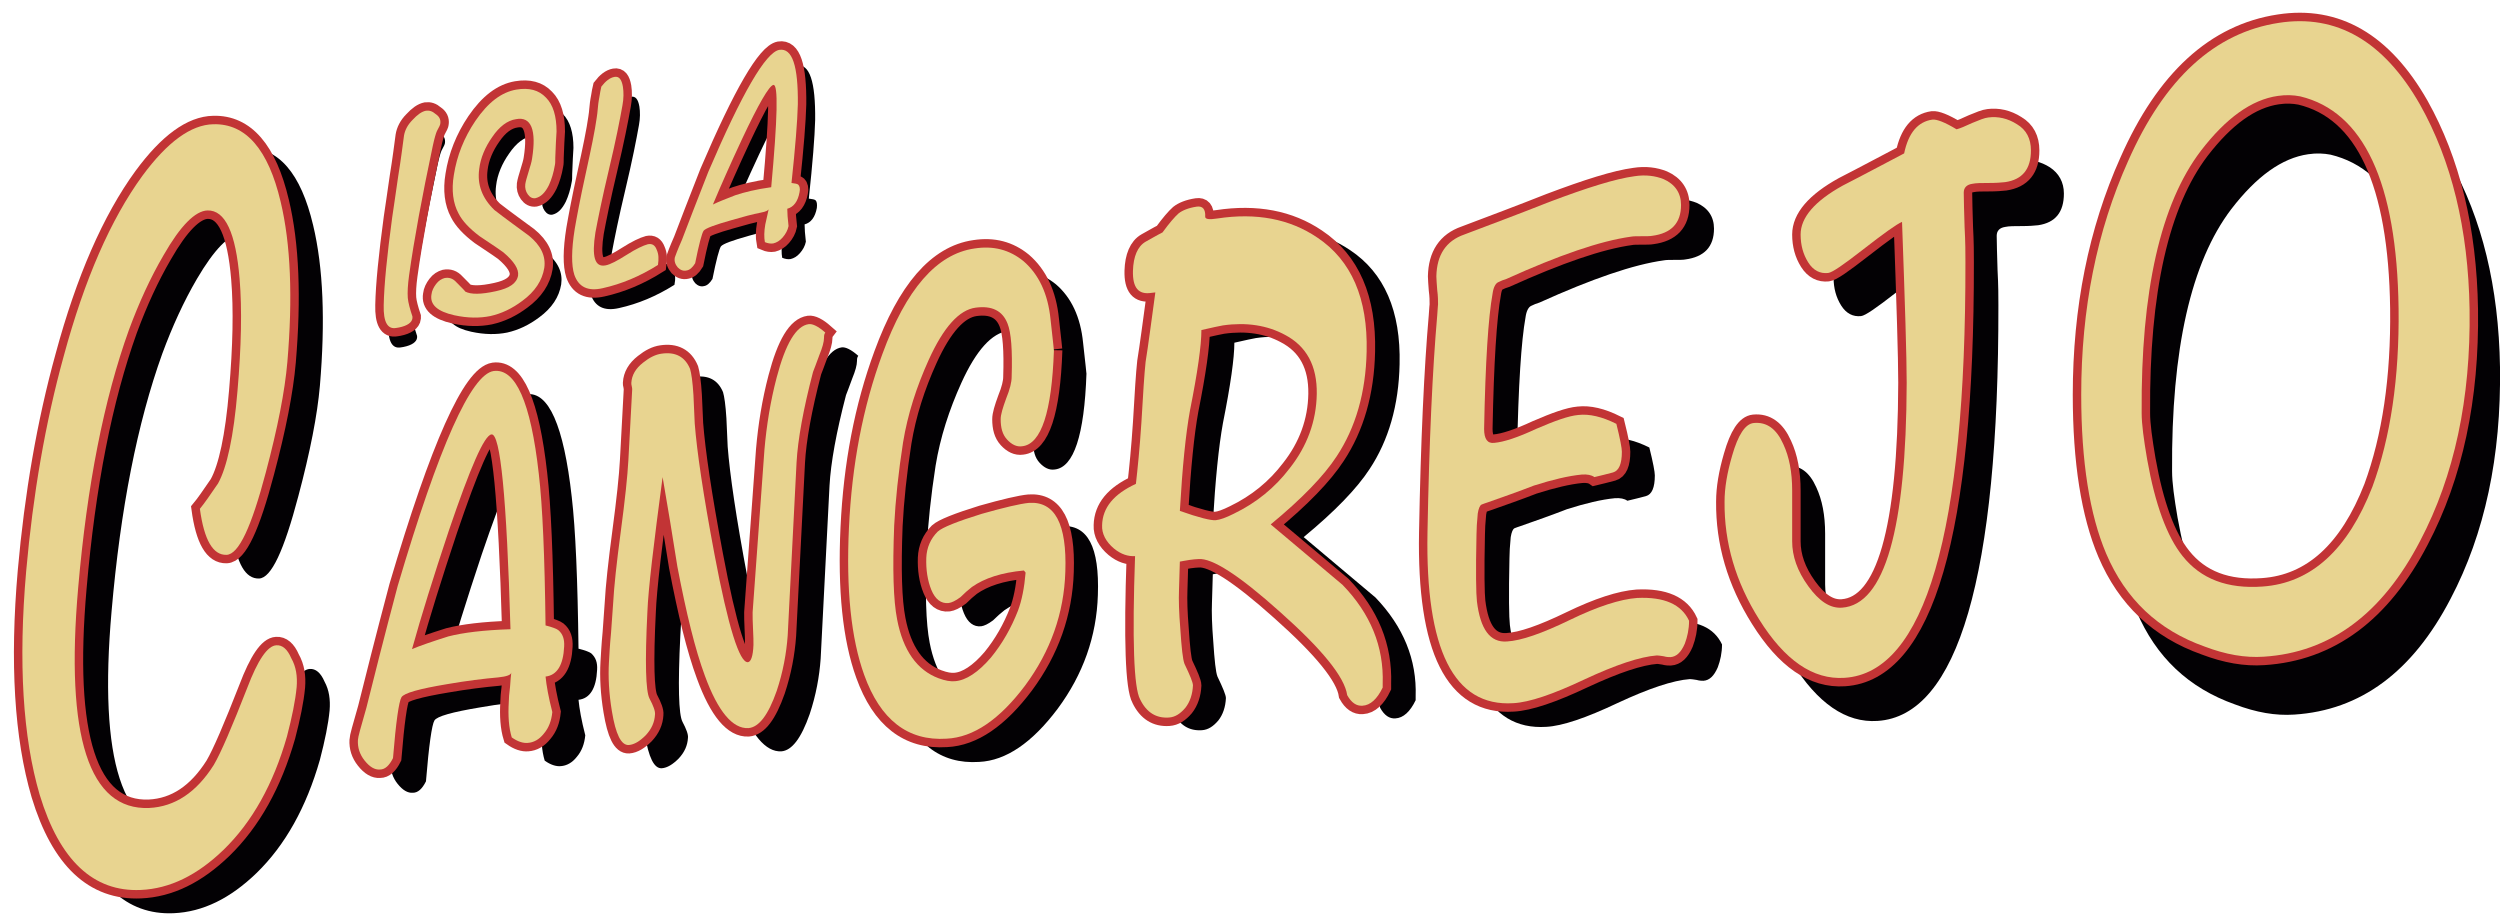
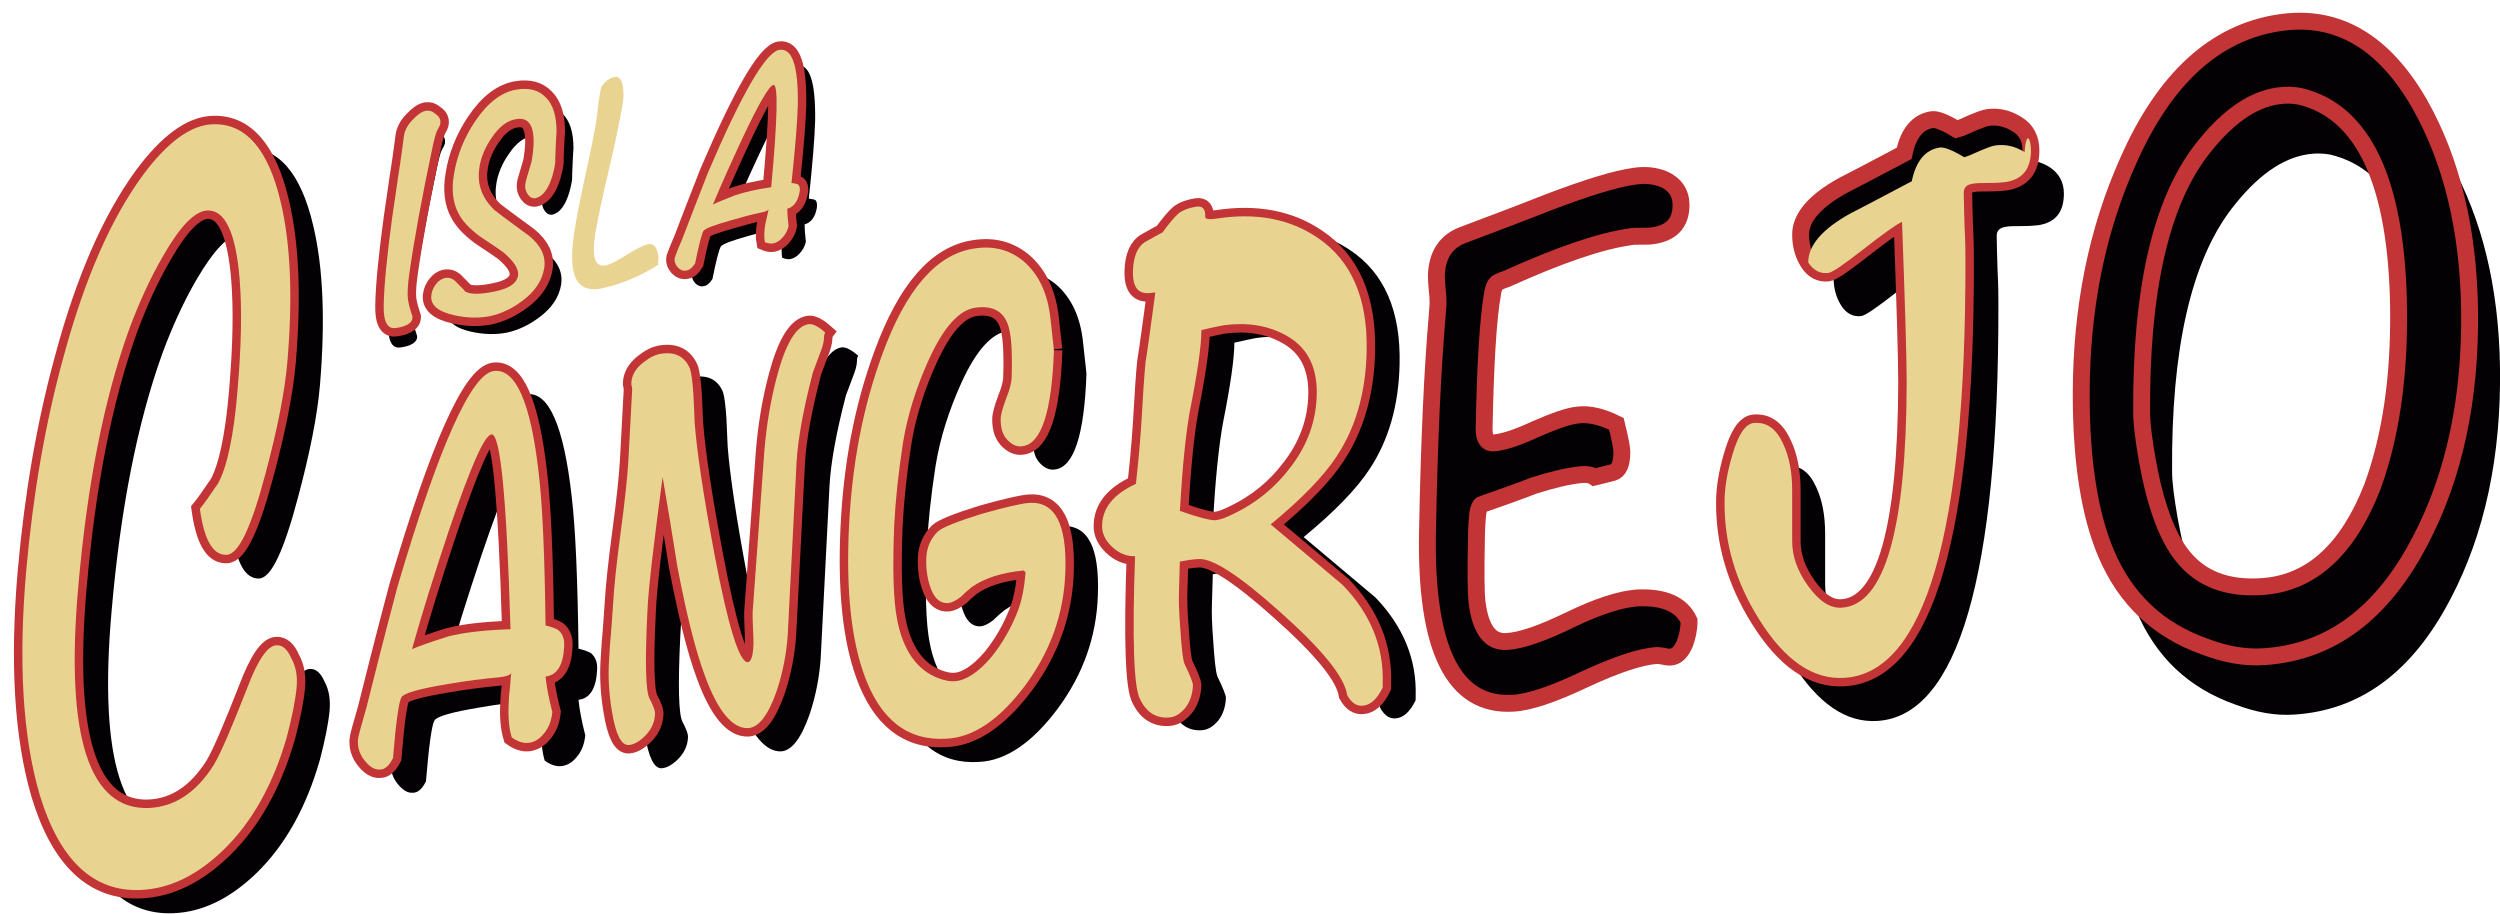
<svg xmlns="http://www.w3.org/2000/svg" version="1.1" id="Capa_1" x="0px" y="0px" viewBox="0 0 591.6 216.2" style="enable-background:new 0 0 591.6 216.2;" xml:space="preserve">
  <style type="text/css">
	.st0{fill:#030104;}
	.st1{fill:#030104;stroke:#C23435;stroke-width:4;stroke-miterlimit:10;}
	.st2{fill:#E8D490;}
</style>
  <g>
    <path class="st0" d="M105.3,33.8c0,0.3-0.3,0.9-0.8,1.8c-0.2,0.4-0.6,1.7-1,3.6c-2.5,11.8-4.4,22-5.6,30.6c-0.3,2.2-0.4,4-0.3,5.3   c0.1,1.1,0.5,2.6,1.1,4.4c0,0.1,0,0.2,0,0.4c-0.1,1-1.2,1.8-3.2,2.2l-0.6,0.1c-2.1,0.4-3.1-1.4-3-5.4c0.1-4.9,0.8-11.8,2-20.7   c0.3-2.1,0.8-5.3,1.4-9.6c0.7-4.3,1.1-7.6,1.4-9.8c0.2-1.2,0.8-2.5,2-3.7c1.2-1.3,2.2-2,3.2-2.2c0.8-0.1,1.5,0.1,2.3,0.8   C105.1,32.1,105.4,32.9,105.3,33.8z" />
    <path class="st0" d="M132.8,67.3c-0.5,3-2.2,5.6-5.2,7.8c-2.4,1.8-4.9,3-7.6,3.6c-2.5,0.5-5.3,0.5-8.5-0.2c-4-0.9-5.8-2.5-5.4-4.9   c0.1-0.9,0.5-1.7,1.1-2.5c0.6-0.8,1.3-1.2,2-1.4c1.1-0.2,2,0.1,2.8,1c1.3,1.3,2,2,2.1,2.2c1.3,0.7,3.7,0.7,7.3-0.1   c3.2-0.7,4.9-1.9,5.2-3.7c0.2-1.5-0.9-3.3-3.5-5.5c-1.8-1.3-3.7-2.5-5.6-3.8c-2.4-1.8-4.1-3.6-5-5.4c-1.3-2.4-1.7-5.5-1.1-9.1   c0.7-4.5,2.4-8.8,5.1-12.8c3-4.4,6.2-6.8,9.7-7.4c3-0.5,5.3,0.1,7,1.9c1.7,1.7,2.5,4.4,2.5,8c-0.1,1.4-0.2,3.5-0.3,6.2   c0,0.8,0,1.4-0.1,1.8c-0.3,1.8-0.8,3.4-1.4,4.7c-0.9,1.8-1.9,2.8-3.2,3.1c-0.7,0.1-1.3-0.2-1.8-0.9c-0.5-0.7-0.7-1.5-0.6-2.4   c0.1-0.7,0.4-1.7,0.8-3c0.4-1.3,0.7-2.3,0.8-3c1.1-6.9-0.2-10.1-3.8-9.4c-2,0.3-3.9,1.7-5.6,4.2c-1.7,2.4-2.8,5-3.1,7.6   c-0.5,3.7,0.7,6.9,3.6,9.7c2.7,2.1,5.5,4.1,8.2,6.1C132.1,62,133.2,64.5,132.8,67.3z" />
-     <path class="st0" d="M159.6,67.4c-4.3,2.7-8.6,4.5-13.1,5.5c-3.5,0.8-5.7-0.3-6.7-3.2c-0.7-2.2-0.7-5.8,0.1-10.8   c0.5-2.9,1.3-7.2,2.6-13.1c1.3-5.9,2.2-10.3,2.6-13.2c0.1-0.6,0.2-1.4,0.3-2.6c0.1-1.2,0.3-2.1,0.4-2.7c0.1-0.6,0.2-1.3,0.4-2.1   c1-1.3,2-2.1,3.1-2.3c1.1-0.2,1.7,0.6,2,2.3c0.2,1.3,0.2,2.8-0.1,4.4c-0.6,3.4-1.6,8.5-3.2,15.2c-1.6,6.7-2.6,11.7-3.2,14.9   c-0.9,5.7-0.2,8.3,2.4,7.8c1.1-0.2,2.8-1.1,5-2.5c2.2-1.4,3.9-2.2,5-2.5c1-0.2,1.7,0.2,2.1,1.3C159.8,64.8,159.9,66,159.6,67.4z" />
    <path class="st0" d="M193.3,49.2c-0.4,2.2-1.4,3.5-2.9,3.9c0,1,0.1,2.4,0.3,4.1c-0.2,1-0.7,1.9-1.4,2.7c-0.7,0.8-1.4,1.2-2.2,1.4   c-0.6,0.1-1.3,0-2-0.3c-0.2-1.1-0.2-2.5,0.1-4.2c0.1-0.4,0.2-1,0.4-1.8c0.2-0.8,0.3-1.4,0.4-1.8c-0.1,0.3-0.7,0.6-1.8,0.8   c-2,0.4-4.3,1-7,1.8c-3.9,1.1-6.1,1.9-6.6,2.5c-0.4,0.6-1.1,3.2-2,7.7c-0.6,1-1.3,1.6-2,1.7c-0.8,0.2-1.5-0.1-2.1-0.7   c-0.6-0.7-0.9-1.5-0.7-2.4c0.1-0.3,0.6-1.7,1.7-4.2c1.3-3.5,3.4-8.8,6.2-16c8-18.7,13.6-28.3,16.8-28.9c3.1-0.5,4.5,3.8,4.4,12.9   c-0.1,4-0.6,10.2-1.5,18.6c0.8,0.1,1.4,0.2,1.6,0.4C193.3,47.7,193.4,48.3,193.3,49.2z M186.5,48c1.5-16.3,1.7-24.5,0.5-24.2   c-1,0.2-3.5,4.5-7.4,12.8c-2.8,6-5.1,11.2-6.9,15.5c1.2-0.6,3-1.3,5.3-2.2C180.1,49.2,182.9,48.5,186.5,48z" />
  </g>
  <g>
    <path class="st0" d="M78,168.1c-0.3,3.2-1.1,7.1-2.3,11.7c-3.2,11.2-8.2,20.2-15,26.8c-6.2,6-12.7,9.2-19.6,9.5   c-11.2,0.5-19.2-7-23.9-22.5c-4-13.6-5.1-31.3-3.2-53c1.6-18,4.5-35,8.9-50.9C27.8,71.6,34,57.4,41.4,47.2   c5.9-8,11.5-12.1,16.8-12.2c7.7-0.2,13,6,15.9,18.3c2.4,10,2.9,22.7,1.6,38c-0.6,6.9-2.3,15.6-5.1,26.1   c-3.4,12.9-6.4,19.4-9.3,19.5c-3.2,0.1-5.3-3.5-6.3-10.9c1-1.2,2.4-3.2,4.3-6c2.1-3.8,3.7-11.1,4.6-21.9   c0.9-10.5,1.1-19.3,0.5-26.5c-0.9-10.9-3.4-16.3-7.6-16.2C54.2,55.5,50.7,59,46.6,66c-3.1,5.3-5.8,11.2-8.2,17.7   c-5.9,16.4-9.9,36.7-12,61c-3.1,35.3,2.6,52.7,16.8,52.1c6.1-0.3,11.2-3.7,15.3-10.2c1.7-2.9,4.3-9,7.9-18.2   c2.5-6.6,4.8-10,6.9-10.1c1.4-0.1,2.6,0.9,3.5,3C77.9,163.3,78.2,165.6,78,168.1z" />
    <path class="st0" d="M141.3,158.5c-0.2,4.4-1.7,6.8-4.4,7.1c0.2,2.1,0.7,4.9,1.6,8.4c-0.2,2-0.8,3.7-2,5.1   c-1.1,1.4-2.4,2.1-3.8,2.2c-1.1,0.1-2.4-0.3-3.8-1.3c-0.7-2.3-0.9-5.1-0.7-8.4c0-0.8,0.1-2,0.3-3.6c0.1-1.6,0.2-2.7,0.3-3.4   c0,0.6-1.1,1-3.1,1.2c-3.4,0.3-7.5,0.8-12.1,1.6c-6.6,1.1-10.2,2.1-10.8,3.1c-0.6,1-1.3,5.8-2,14.4c-0.9,1.8-1.9,2.7-3.1,2.7   c-1.2,0.1-2.4-0.6-3.6-2.1c-1.2-1.5-1.7-3.1-1.6-4.9c0-0.6,0.7-3.1,2-7.6c1.6-6.4,4-16,7.4-28.8c9.8-33.2,17.4-50.1,22.7-50.9   c5.2-0.7,8.8,7.3,10.7,24.3c0.9,7.7,1.4,19.6,1.6,35.9c1.6,0.4,2.6,0.8,3,1.1C141,155.6,141.4,156.8,141.3,158.5z M128.6,154.5   c-0.9-31.2-2.4-46.4-4.5-46.1c-1.7,0.2-5,7.8-10.1,22.8c-3.6,10.8-6.5,20.1-8.7,28c1.9-0.8,4.8-1.8,8.6-3   C117.4,155.2,122.3,154.7,128.6,154.5z" />
    <path class="st0" d="M202.8,85.4c0,1-0.4,2.4-1.1,4.1c-0.8,2.2-1.3,3.5-1.5,4c-2.3,8.8-3.6,16-3.9,21.4l-2.1,41   c-0.3,4.2-1.1,8.6-2.6,13.1c-2,5.7-4.2,8.6-6.7,8.8c-3.7,0.2-7.2-3.9-10.3-12.4c-2.3-6.2-4.4-14.8-6.5-25.8   c-1.1-7.1-2.3-14.2-3.5-21.2c-2.1,15.8-3.4,26.5-3.6,31.9c-0.6,11.9-0.4,18.8,0.5,20.5c0.9,1.7,1.4,3,1.3,3.8   c-0.1,1.8-0.8,3.4-2.2,4.9c-1.4,1.4-2.7,2.2-4,2.3c-1.8,0.1-3.1-2.5-4-8c-0.7-4.2-0.9-8.1-0.7-11.6c0.1-1.6,0.2-3.9,0.5-7   c0.2-3.1,0.4-5.4,0.5-7c0.2-3.8,0.8-9.4,1.8-16.9c1-7.5,1.6-13.1,1.8-16.9l0.9-16.7c0-0.2,0-0.4-0.1-0.8c-0.1-0.3-0.1-0.6-0.1-0.8   c0.1-1.8,1-3.4,2.8-4.8c1.5-1.2,2.9-1.9,4.3-2.1c3.3-0.5,5.6,0.7,6.8,3.6c0.3,1,0.6,3,0.8,6.2c0.1,2.2,0.2,4.4,0.3,6.7   c0.5,6.5,2,16.8,4.7,31.1c3.2,17,5.9,25.6,7.9,25.4c0.7-0.1,1.2-1.4,1.3-4.1c0-0.8,0-2-0.1-3.7c-0.1-1.7-0.1-3-0.1-4l2.8-38.5   c0.5-5.7,1.4-11.4,2.9-17.1c2.1-8,4.6-12.2,7.6-12.6c0.9-0.1,2.2,0.5,3.9,2C202.8,84.6,202.8,85,202.8,85.4z" />
    <path class="st0" d="M259.8,140.8c-0.3,9.8-3.5,18.8-9.5,26.9c-6,8-12.2,12.3-18.6,12.6c-9.2,0.6-15.7-4.5-19.5-15.1   c-3.1-8.6-4.3-20.2-3.6-34.9c0.7-14.9,3.3-28.5,7.9-41c5.6-15.3,12.8-23.7,21.8-25c4.5-0.7,8.3,0.3,11.6,3   c3.6,3.1,5.8,7.7,6.4,13.8c0.6,5.1,0.8,7.5,0.8,7.3c-0.5,14.6-3,22.2-7.5,22.7c-1.3,0.2-2.5-0.4-3.6-1.6c-1.1-1.2-1.5-2.8-1.5-4.8   c0-1.1,0.5-2.7,1.3-4.9c0.9-2.2,1.3-3.9,1.3-5.1c0.2-6.3-0.1-10.5-1-12.7c-1.2-3-3.7-4.2-7.5-3.7c-3.9,0.5-7.6,4.6-11.1,12.3   c-2.9,6.4-5,12.9-6.1,19.6c-1.1,7.1-1.8,13.7-2.1,19.7c-0.4,10.3-0.2,17.6,0.7,22.2c1.4,7.3,4.7,12,9.8,13.9   c1.6,0.6,2.9,0.8,3.9,0.7c2.6-0.2,5.5-2.1,8.5-5.6c2.7-3.3,4.8-7,6.4-11.1c0.9-2.4,1.5-5.4,1.8-9l-0.4-0.5   c-5.3,0.5-9.3,1.8-12.3,3.9c-0.9,0.7-1.8,1.5-2.7,2.4c-1.2,0.9-2.1,1.3-2.8,1.4c-1.8,0.2-3.2-0.9-4.1-3.1c-0.9-2.2-1.3-4.8-1.2-7.6   c0.1-2.4,1-4.5,2.7-6.2c1.1-1,4.6-2.4,10.4-4.2c5.3-1.5,9.1-2.4,11.2-2.6C257.4,124.1,260.2,129.4,259.8,140.8z" />
    <path class="st0" d="M335,164.8l0,0.9c-1.3,2.7-2.9,4.2-4.8,4.3c-1.4,0.1-2.6-0.7-3.6-2.5c-0.6-4.3-6-10.9-15.9-19.7   c-9.7-8.7-16.1-12.8-19.3-12.5c-0.6,0-1.3,0.1-2.1,0.2c-1.1,0.2-1.9,0.3-2.3,0.4l-0.2,6.7c-0.1,2.3,0,5.4,0.3,9.1   c0.3,4.6,0.6,7.4,1,8.4c1.3,2.7,2,4.4,2,5.1c-0.1,2.1-0.7,3.9-1.8,5.3c-1.2,1.4-2.4,2.2-3.9,2.3c-3,0.2-5.3-1.2-6.8-4.3   c-1.5-2.7-1.9-14-1.2-33.9c-1.6,0.1-3.3-0.4-5-1.8c-1.9-1.6-2.9-3.5-2.8-5.5c0.1-4.2,2.8-7.4,8-9.8c0.4-3.5,0.9-8.4,1.3-14.5   c0.4-6.9,0.7-11.7,1-14.4c0.6-3.7,1.3-9.1,2.3-16.4l-0.9,0.1c-3.1,0.5-4.5-1.2-4.4-5.2c0.1-3.4,1.1-5.8,3-6.9   c1.3-0.7,2.6-1.5,4-2.2c1.6-2.2,2.9-3.7,3.8-4.5c0.9-0.7,2.3-1.3,4.3-1.6c1.4-0.2,2.1,0.6,2,2.4c0,0.6,1,0.7,2.9,0.4   c9.2-1.4,17.1,0.1,23.6,4.5c8.1,5.4,12,14.4,11.7,27c-0.2,9.7-2.6,18-7.1,24.8c-3,4.6-8.2,10-15.6,16.1c5.6,4.7,11.3,9.5,17,14.3   C332.1,148.3,335.3,156.1,335,164.8z M319.4,96.2c0.1-6.6-2.4-11.3-7.6-14c-4.1-2.2-9-3-14.6-2.2c-0.7,0.1-2.4,0.5-5.1,1.1   c0,3.6-0.9,10-2.7,19c-1,5.5-1.8,13.4-2.4,23.8c4.5,1.6,7.4,2.3,8.5,2.2c1-0.1,2.4-0.6,4.2-1.5c5.4-2.6,9.8-6.2,13.3-10.8   C317.1,108.7,319.3,102.7,319.4,96.2z" />
-     <path class="st0" d="M407.5,152.5c0,2-0.4,3.8-1,5.4c-0.9,2.1-2,3.1-3.4,3.2c-0.4,0-0.9,0-1.6-0.2c-0.7-0.1-1.2-0.2-1.6-0.2   c-4,0.3-9.7,2.2-17.2,5.7c-7.4,3.5-13,5.4-16.8,5.6c-14.1,0.9-20.8-12.7-20.3-40.4c0.4-21.7,1.2-38.7,2.3-51.3   c0.1-1.7,0.2-2.6,0.2-2.7c0-0.8,0-1.9-0.2-3.4c-0.1-1.5-0.2-2.5-0.2-3.2c0.1-5.1,2.3-8.4,6.6-9.9c6.6-2.5,13.3-5,20.1-7.7   c9-3.4,15.7-5.5,20.2-6.1c2.6-0.4,4.9-0.1,6.9,0.7c2.7,1.2,4.1,3.3,4.1,6.1c0,4.3-2.3,6.7-6.8,7.3c-0.5,0.1-1.4,0.1-2.5,0.1   c-1.1,0-2,0-2.5,0.1c-7.3,1-17.1,4.4-29.5,10c-0.7,0.2-1.4,0.5-2,0.8c-0.6,0.3-1.1,1.2-1.3,2.7c-1,5.5-1.7,16.1-2,32   c0,2.4,0.8,3.5,2.4,3.3c2.3-0.2,5.6-1.3,9.9-3.3c4.4-1.9,7.7-3.1,10-3.3c2.6-0.3,5.6,0.4,9,2.1c0.9,3.6,1.3,5.8,1.3,6.6   c0,2.9-0.7,4.5-2.1,4.9c-1.4,0.4-2.8,0.7-4.4,1.1c-0.7-0.5-1.7-0.7-3-0.6c-3.1,0.3-6.9,1.2-11.3,2.6c-3.6,1.4-7.3,2.7-11,4   c-0.5,0.2-1,0.3-1.4,0.5c-0.4,0.2-0.7,0.9-0.9,2.1c-0.2,2.1-0.3,3.7-0.3,5c-0.2,8.8-0.1,14.1,0.1,15.8c0.8,6.6,3.1,9.8,7.1,9.5   c3.4-0.2,8.3-1.9,14.9-5.1c6.6-3.2,11.9-4.9,15.9-5.2C401.6,146.7,405.6,148.5,407.5,152.5z" />
    <path class="st0" d="M488.4,45.8c0,4.4-2,6.9-6.1,7.5c-0.9,0.1-2.2,0.2-3.9,0.2c-1.7,0-3,0-3.9,0.2c-1.3,0.2-2,0.9-2,2.1   c0,1.8,0.1,4.4,0.2,8.1c0.2,3.6,0.2,6.4,0.2,8.3c0.1,64.1-9.6,97.2-28.6,98.4c-7.5,0.5-14.2-4.2-20.2-13.8   c-5.6-8.9-8.3-18.2-8.2-27.9c0-3.2,0.6-6.8,1.8-10.9c1.4-4.9,3.1-7.5,5.1-7.7c3.1-0.3,5.4,1.4,7,5c1.4,3,2.1,6.6,2.1,11   c0,1.4,0,3.4,0,6.1c0,2.7,0,4.7,0,5.9c0,3.5,1.2,7,3.8,10.6c2.6,3.6,5.2,5.3,8,5.1c10.1-0.7,15.2-18.6,15.3-53.2   c0-6-0.4-18.8-1.1-38.1c-1.2,0.5-4.3,2.7-9.3,6.6c-4.5,3.5-7.2,5.4-8.2,5.5c-1.9,0.2-3.5-0.6-4.7-2.5c-1.2-1.9-1.8-4.1-1.8-6.6   c0-4,3.3-7.9,10-11.6c4.9-2.5,9.7-5.1,14.5-7.6c1-4.8,3.2-7.5,6.7-8c1-0.1,2.9,0.6,5.7,2.3c0.8-0.2,2-0.7,3.7-1.5   c1.7-0.7,2.9-1.2,3.8-1.3c2.3-0.3,4.6,0.2,6.8,1.6C487.2,41,488.4,43.1,488.4,45.8z" />
    <path class="st0" d="M591.6,86.9c0.3,21.1-3.6,39.4-11.7,54.8c-9,17.3-21.3,26.4-37,27.4c-4.4,0.3-9-0.5-14-2.4   c-11-3.9-18.7-11.2-23.3-22c-3.9-9.2-5.9-21.7-5.9-37.6c0-20.4,3.7-38.8,11.1-55.3c8.6-19.5,20.5-30.4,35.7-32.7   c13.6-2.1,24.8,4.3,33.4,19.4C587.3,51.7,591.3,67.8,591.6,86.9z M574.8,86.8c-0.4-29.9-8.3-46.6-23.3-50.2   c-1.6-0.3-3.3-0.4-5.3-0.1c-6.2,0.9-12.2,5.2-18.2,13c-9.5,12.5-14.2,33.1-14,62c0,2.7,0.5,6.3,1.3,11c1.9,10.7,4.7,18.3,8.4,22.9   c4.3,5.4,10.6,7.8,18.9,7.2c11.5-0.8,20.2-8.7,26-23.6C572.9,117.2,575,103.1,574.8,86.8z" />
  </g>
  <g>
    <path class="st1" d="M104.2,29.2c0,0.3-0.3,0.9-0.8,1.8c-0.2,0.4-0.6,1.7-1,3.6c-2.5,11.8-4.4,22-5.6,30.6c-0.3,2.2-0.4,4-0.3,5.3   c0.1,1.1,0.5,2.6,1.1,4.4c0,0.1,0,0.2,0,0.4c-0.1,1-1.2,1.8-3.2,2.2l-0.6,0.1c-2.1,0.4-3.1-1.4-3-5.4c0.1-4.9,0.8-11.8,2-20.7   c0.3-2.1,0.8-5.3,1.4-9.6c0.7-4.3,1.1-7.6,1.4-9.8c0.2-1.2,0.8-2.5,2-3.7c1.2-1.3,2.2-2,3.2-2.2c0.8-0.1,1.5,0.1,2.3,0.8   C104,27.6,104.3,28.3,104.2,29.2z" />
    <path class="st1" d="M128.8,63.4c-0.5,3-2.2,5.6-5.2,7.8c-2.4,1.8-4.9,3-7.6,3.6c-2.5,0.5-5.3,0.5-8.5-0.2c-4-0.9-5.8-2.5-5.4-4.9   c0.1-0.9,0.5-1.7,1.1-2.5c0.6-0.8,1.3-1.2,2-1.4c1.1-0.2,2,0.1,2.8,1c1.3,1.3,2,2,2.1,2.2c1.3,0.7,3.7,0.7,7.3-0.1   c3.2-0.7,4.9-1.9,5.2-3.7c0.2-1.5-0.9-3.3-3.5-5.5c-1.8-1.3-3.7-2.5-5.6-3.8c-2.4-1.8-4.1-3.6-5-5.4c-1.3-2.4-1.7-5.5-1.1-9.1   c0.7-4.5,2.4-8.8,5.1-12.8c3-4.4,6.2-6.8,9.7-7.4c3-0.5,5.3,0.1,7,1.9c1.7,1.7,2.5,4.4,2.5,8c-0.1,1.4-0.2,3.5-0.3,6.2   c0,0.8,0,1.4-0.1,1.8c-0.3,1.8-0.8,3.4-1.4,4.7c-0.9,1.8-1.9,2.8-3.2,3.1c-0.7,0.1-1.3-0.2-1.8-0.9c-0.5-0.7-0.7-1.5-0.6-2.4   c0.1-0.7,0.4-1.7,0.8-3c0.4-1.3,0.7-2.3,0.8-3c1.1-6.9-0.2-10.1-3.8-9.4c-2,0.3-3.9,1.7-5.6,4.2c-1.7,2.4-2.8,5-3.1,7.6   c-0.5,3.7,0.7,6.9,3.6,9.7c2.7,2.1,5.5,4.1,8.2,6.1C128,58.1,129.2,60.6,128.8,63.4z" />
-     <path class="st1" d="M155.7,62.7c-4.3,2.7-8.6,4.5-13.1,5.5c-3.5,0.8-5.7-0.3-6.7-3.2c-0.7-2.2-0.7-5.8,0.1-10.8   c0.5-2.9,1.3-7.2,2.6-13.1c1.3-5.9,2.2-10.3,2.6-13.2c0.1-0.6,0.2-1.4,0.3-2.6c0.1-1.2,0.3-2.1,0.4-2.7c0.1-0.6,0.2-1.3,0.4-2.1   c1-1.3,2-2.1,3.1-2.3c1.1-0.2,1.7,0.6,2,2.3c0.2,1.3,0.2,2.8-0.1,4.4c-0.6,3.4-1.6,8.5-3.2,15.2c-1.6,6.7-2.6,11.7-3.2,14.9   c-0.9,5.7-0.2,8.3,2.4,7.8c1.1-0.2,2.8-1.1,5-2.5c2.2-1.4,3.9-2.2,5-2.5c1-0.2,1.7,0.2,2.1,1.3C155.9,60.2,155.9,61.3,155.7,62.7z" />
    <path class="st1" d="M189.2,45.5c-0.4,2.2-1.4,3.5-2.9,3.9c0,1,0.1,2.4,0.3,4.1c-0.2,1-0.7,1.9-1.4,2.7c-0.7,0.8-1.4,1.2-2.2,1.4   c-0.6,0.1-1.3,0-2-0.3c-0.2-1.1-0.2-2.5,0.1-4.2c0.1-0.4,0.2-1,0.4-1.8c0.2-0.8,0.3-1.4,0.4-1.8c-0.1,0.3-0.7,0.6-1.8,0.8   c-2,0.4-4.3,1-7,1.8c-3.9,1.1-6.1,1.9-6.6,2.5c-0.4,0.6-1.1,3.2-2,7.7c-0.6,1-1.3,1.6-2,1.7c-0.8,0.2-1.5-0.1-2.1-0.7   c-0.6-0.7-0.9-1.5-0.7-2.4c0.1-0.3,0.6-1.7,1.7-4.2c1.3-3.5,3.4-8.8,6.2-16c8-18.7,13.6-28.3,16.8-28.9c3.1-0.5,4.5,3.8,4.4,12.9   c-0.1,4-0.6,10.2-1.5,18.6c0.8,0.1,1.4,0.2,1.6,0.4C189.2,44,189.4,44.6,189.2,45.5z M182.5,44.3c1.5-16.3,1.7-24.5,0.5-24.2   c-1,0.2-3.5,4.5-7.4,12.8c-2.8,6-5.1,11.2-6.9,15.5c1.2-0.6,3-1.3,5.3-2.2C176.1,45.5,178.9,44.8,182.5,44.3z" />
  </g>
  <g>
    <path class="st1" d="M70.2,162.6c-0.3,3.2-1.1,7.1-2.3,11.7c-3.2,11.2-8.2,20.2-15,26.8c-6.2,6-12.7,9.2-19.6,9.5   c-11.2,0.5-19.2-7-23.9-22.5c-4-13.6-5.1-31.3-3.2-53c1.6-18,4.5-35,8.9-50.9C20,66.1,26.2,51.9,33.7,41.6   c5.9-8,11.5-12.1,16.8-12.2c7.7-0.2,13,6,15.9,18.3c2.4,10,2.9,22.7,1.6,38c-0.6,6.9-2.3,15.6-5.1,26.1   c-3.4,12.9-6.4,19.4-9.3,19.5c-3.2,0.1-5.3-3.5-6.3-10.9c1-1.2,2.4-3.2,4.3-6c2.1-3.8,3.7-11.1,4.6-21.9   c0.9-10.5,1.1-19.3,0.5-26.5c-0.9-10.9-3.4-16.3-7.6-16.2c-2.9,0.1-6.4,3.6-10.4,10.6c-3.1,5.3-5.8,11.2-8.2,17.7   c-5.9,16.4-9.9,36.7-12,61c-3.1,35.3,2.6,52.7,16.8,52.1c6.1-0.3,11.2-3.7,15.3-10.2c1.7-2.9,4.3-9,7.9-18.2   c2.5-6.6,4.8-10,6.9-10.1c1.4-0.1,2.6,0.9,3.5,3C70.1,157.8,70.4,160.1,70.2,162.6z" />
    <path class="st1" d="M133.5,153c-0.2,4.4-1.7,6.8-4.4,7.1c0.2,2.1,0.7,4.9,1.6,8.4c-0.2,2-0.8,3.7-2,5.1c-1.1,1.4-2.4,2.1-3.8,2.2   c-1.1,0.1-2.4-0.3-3.8-1.3c-0.7-2.3-0.9-5.1-0.7-8.4c0-0.8,0.1-2,0.3-3.6c0.1-1.6,0.2-2.7,0.3-3.4c0,0.6-1.1,1-3.1,1.2   c-3.4,0.3-7.5,0.8-12.1,1.6C99.2,163,95.6,164,95,165c-0.6,1-1.3,5.8-2,14.4c-0.9,1.8-1.9,2.7-3.1,2.7c-1.2,0.1-2.4-0.6-3.6-2.1   c-1.2-1.5-1.7-3.1-1.6-4.9c0-0.6,0.7-3.1,2-7.6c1.6-6.4,4-16,7.4-28.8c9.8-33.2,17.4-50.1,22.7-50.9c5.2-0.7,8.8,7.3,10.7,24.3   c0.9,7.7,1.4,19.6,1.6,35.9c1.6,0.4,2.6,0.8,3,1.1C133.2,150,133.6,151.3,133.5,153z M120.8,148.9c-0.9-31.2-2.4-46.4-4.5-46.1   c-1.7,0.2-5,7.8-10.1,22.8c-3.6,10.8-6.5,20.1-8.7,28c1.9-0.8,4.8-1.8,8.6-3C109.6,149.7,114.5,149.1,120.8,148.9z" />
    <path class="st1" d="M195,79.9c0,1-0.4,2.4-1.1,4.1c-0.8,2.2-1.3,3.5-1.5,4c-2.3,8.8-3.6,16-3.9,21.4l-2.1,41   c-0.3,4.2-1.1,8.6-2.6,13.1c-2,5.7-4.2,8.6-6.7,8.8c-3.7,0.2-7.2-3.9-10.3-12.4c-2.3-6.2-4.4-14.8-6.5-25.8   c-1.1-7.1-2.3-14.2-3.5-21.2c-2.1,15.8-3.4,26.5-3.6,31.9c-0.6,11.9-0.4,18.8,0.5,20.5c0.9,1.7,1.4,3,1.3,3.8   c-0.1,1.8-0.8,3.4-2.2,4.9c-1.4,1.4-2.7,2.2-4,2.3c-1.8,0.1-3.1-2.5-4-8c-0.7-4.2-0.9-8.1-0.7-11.6c0.1-1.6,0.2-3.9,0.5-7   c0.2-3.1,0.4-5.4,0.5-7c0.2-3.8,0.8-9.4,1.8-16.9c1-7.5,1.6-13.1,1.8-16.9l0.9-16.7c0-0.2,0-0.4-0.1-0.8c-0.1-0.3-0.1-0.6-0.1-0.8   c0.1-1.8,1-3.4,2.8-4.8c1.5-1.2,2.9-1.9,4.3-2.1c3.3-0.5,5.6,0.7,6.8,3.6c0.3,1,0.6,3,0.8,6.2c0.1,2.2,0.2,4.4,0.3,6.7   c0.5,6.5,2,16.8,4.7,31.1c3.2,17,5.9,25.6,7.9,25.4c0.7-0.1,1.2-1.4,1.3-4.1c0-0.8,0-2-0.1-3.7c-0.1-1.7-0.1-3-0.1-4l2.8-38.5   c0.5-5.7,1.4-11.4,2.9-17.1c2.1-8,4.6-12.2,7.6-12.6c0.9-0.1,2.2,0.5,3.9,2C195,79.1,195,79.5,195,79.9z" />
    <path class="st1" d="M252.1,135.3c-0.3,9.8-3.5,18.8-9.5,26.9c-6,8-12.2,12.3-18.6,12.6c-9.2,0.6-15.7-4.5-19.5-15.1   c-3.1-8.6-4.3-20.2-3.6-34.9c0.7-14.9,3.3-28.5,7.9-41c5.6-15.3,12.8-23.7,21.8-25c4.5-0.7,8.3,0.3,11.6,3   c3.6,3.1,5.8,7.7,6.4,13.8c0.6,5.1,0.8,7.5,0.8,7.3c-0.5,14.6-3,22.2-7.5,22.7c-1.3,0.2-2.5-0.4-3.6-1.6c-1.1-1.2-1.5-2.8-1.5-4.8   c0-1.1,0.5-2.7,1.3-4.9c0.9-2.2,1.3-3.9,1.3-5.1c0.2-6.3-0.1-10.5-1-12.7c-1.2-3-3.7-4.2-7.5-3.7c-3.9,0.5-7.6,4.6-11.1,12.3   c-2.9,6.4-5,12.9-6.1,19.6c-1.1,7.1-1.8,13.7-2.1,19.7c-0.4,10.3-0.2,17.6,0.7,22.2c1.4,7.3,4.7,12,9.8,13.9   c1.6,0.6,2.9,0.8,3.9,0.7c2.6-0.2,5.5-2.1,8.5-5.6c2.7-3.3,4.8-7,6.4-11.1c0.9-2.4,1.5-5.4,1.8-9l-0.4-0.5   c-5.3,0.5-9.3,1.8-12.3,3.9c-0.9,0.7-1.8,1.5-2.7,2.4c-1.2,0.9-2.1,1.3-2.8,1.4c-1.8,0.2-3.2-0.9-4.1-3.1c-0.9-2.2-1.3-4.8-1.2-7.6   c0.1-2.4,1-4.5,2.7-6.2c1.1-1,4.6-2.4,10.4-4.2c5.3-1.5,9.1-2.4,11.2-2.6C249.6,118.6,252.5,123.9,252.1,135.3z" />
    <path class="st1" d="M327.2,161.8l0,0.9c-1.3,2.7-2.9,4.2-4.8,4.3c-1.4,0.1-2.6-0.7-3.6-2.5c-0.6-4.3-6-10.9-15.9-19.7   c-9.7-8.7-16.1-12.8-19.3-12.5c-0.6,0-1.3,0.1-2.1,0.2c-1.1,0.2-1.9,0.3-2.3,0.4l-0.2,6.7c-0.1,2.3,0,5.4,0.3,9.1   c0.3,4.6,0.6,7.4,1,8.4c1.3,2.7,2,4.4,2,5.1c-0.1,2.1-0.7,3.9-1.8,5.3c-1.2,1.4-2.4,2.2-3.9,2.3c-3,0.2-5.3-1.2-6.8-4.3   c-1.5-2.7-1.9-14-1.2-33.9c-1.6,0.1-3.3-0.4-5-1.8c-1.9-1.6-2.9-3.5-2.8-5.5c0.1-4.2,2.8-7.4,8-9.8c0.4-3.5,0.9-8.4,1.3-14.5   c0.4-6.9,0.7-11.7,1-14.4c0.6-3.7,1.3-9.1,2.3-16.4l-0.9,0.1c-3.1,0.5-4.5-1.2-4.4-5.2c0.1-3.4,1.1-5.8,3-6.9   c1.3-0.7,2.6-1.5,4-2.2c1.6-2.2,2.9-3.7,3.8-4.5c0.9-0.7,2.3-1.3,4.3-1.6c1.4-0.2,2.1,0.6,2,2.4c0,0.6,1,0.7,2.9,0.4   c9.2-1.4,17.1,0.1,23.6,4.5c8.1,5.4,12,14.4,11.7,27c-0.2,9.7-2.6,18-7.1,24.8c-3,4.6-8.2,10-15.6,16.1c5.6,4.7,11.3,9.5,17,14.3   C324.3,145.2,327.5,153,327.2,161.8z M311.6,93.2c0.1-6.6-2.4-11.3-7.6-14c-4.1-2.2-9-3-14.6-2.2c-0.7,0.1-2.4,0.5-5.1,1.1   c0,3.6-0.9,10-2.7,19c-1,5.5-1.8,13.4-2.4,23.8c4.5,1.6,7.4,2.3,8.5,2.2c1-0.1,2.4-0.6,4.2-1.5c5.4-2.6,9.8-6.2,13.3-10.8   C309.3,105.6,311.5,99.7,311.6,93.2z" />
    <path class="st1" d="M399.7,146.9c0,2-0.4,3.8-1,5.4c-0.9,2.1-2,3.1-3.4,3.2c-0.4,0-0.9,0-1.6-0.2c-0.7-0.1-1.2-0.2-1.6-0.2   c-4,0.3-9.7,2.2-17.2,5.7c-7.4,3.5-13,5.4-16.8,5.6c-14.1,0.9-20.8-12.7-20.3-40.4c0.4-21.7,1.2-38.7,2.3-51.3   c0.1-1.7,0.2-2.6,0.2-2.7c0-0.8,0-1.9-0.2-3.4c-0.1-1.5-0.2-2.5-0.2-3.2c0.1-5.1,2.3-8.4,6.6-9.9c6.6-2.5,13.3-5,20.1-7.7   c9-3.4,15.7-5.5,20.2-6.1c2.6-0.4,4.9-0.1,6.9,0.7c2.7,1.2,4.1,3.3,4.1,6.1c0,4.3-2.3,6.7-6.8,7.3c-0.5,0.1-1.4,0.1-2.5,0.1   c-1.1,0-2,0-2.5,0.1c-7.3,1-17.1,4.4-29.5,10c-0.7,0.2-1.4,0.5-2,0.8c-0.6,0.3-1.1,1.2-1.3,2.7c-1,5.5-1.7,16.1-2,32   c0,2.4,0.8,3.5,2.4,3.3c2.3-0.2,5.6-1.3,9.9-3.3c4.4-1.9,7.7-3.1,10-3.3c2.6-0.3,5.6,0.4,9,2.1c0.9,3.6,1.3,5.8,1.3,6.6   c0,2.9-0.7,4.5-2.1,4.9c-1.4,0.4-2.8,0.7-4.4,1.1c-0.7-0.5-1.7-0.7-3-0.6c-3.1,0.3-6.9,1.2-11.3,2.6c-3.6,1.4-7.3,2.7-11,4   c-0.5,0.2-1,0.3-1.4,0.5c-0.4,0.2-0.7,0.9-0.9,2.1c-0.2,2.1-0.3,3.7-0.3,5c-0.2,8.8-0.1,14.1,0.1,15.8c0.8,6.6,3.1,9.8,7.1,9.5   c3.4-0.2,8.3-1.9,14.9-5.1c6.6-3.2,11.9-4.9,15.9-5.2C393.8,141.2,397.9,143,399.7,146.9z" />
    <path class="st1" d="M480.6,35.6c0,4.4-2,6.9-6.1,7.5c-0.9,0.1-2.2,0.2-3.9,0.2c-1.7,0-3,0-3.9,0.2c-1.3,0.2-2,0.9-2,2.1   c0,1.8,0.1,4.4,0.2,8.1c0.2,3.6,0.2,6.4,0.2,8.3c0.1,64.1-9.6,97.2-28.6,98.4c-7.5,0.5-14.2-4.2-20.2-13.8   c-5.6-8.9-8.3-18.2-8.2-27.9c0-3.2,0.6-6.8,1.8-10.9c1.4-4.9,3.1-7.5,5.1-7.7c3.1-0.3,5.4,1.4,7,5c1.4,3,2.1,6.6,2.1,11   c0,1.4,0,3.4,0,6.1c0,2.7,0,4.7,0,5.9c0,3.5,1.2,7,3.8,10.6c2.6,3.6,5.2,5.3,8,5.1c10.1-0.7,15.2-18.6,15.3-53.2   c0-6-0.4-18.8-1.1-38.1c-1.2,0.5-4.3,2.7-9.3,6.6c-4.5,3.5-7.2,5.4-8.2,5.5c-1.9,0.2-3.5-0.6-4.7-2.5c-1.2-1.9-1.8-4.1-1.8-6.6   c0-4,3.3-7.9,10-11.6c4.9-2.5,9.7-5.1,14.5-7.6c1-4.8,3.2-7.5,6.7-8c1-0.1,2.9,0.6,5.7,2.3c0.8-0.2,2-0.7,3.7-1.5   c1.7-0.7,2.9-1.2,3.8-1.3c2.3-0.3,4.6,0.2,6.8,1.6C479.5,30.7,480.6,32.8,480.6,35.6z" />
    <path class="st1" d="M584.4,73.2c0.3,21.1-3.6,39.4-11.7,54.8c-9,17.3-21.3,26.4-37,27.4c-4.4,0.3-9-0.5-14-2.4   c-11-3.9-18.7-11.2-23.3-22c-3.9-9.2-5.9-21.7-5.9-37.6c0-20.4,3.7-38.8,11.1-55.3c8.6-19.5,20.5-30.4,35.7-32.7   c13.6-2.1,24.8,4.3,33.4,19.4C580.1,38,584.1,54.1,584.4,73.2z M567.6,73c-0.4-29.9-8.3-46.6-23.3-50.2c-1.6-0.3-3.3-0.4-5.3-0.1   c-6.2,0.9-12.2,5.2-18.2,13c-9.5,12.5-14.2,33.1-14,62c0,2.7,0.5,6.3,1.3,11c1.9,10.7,4.7,18.3,8.4,22.9c4.3,5.4,10.6,7.8,18.9,7.2   c11.5-0.8,20.2-8.7,26-23.6C565.7,103.5,567.8,89.4,567.6,73z" />
  </g>
  <g>
    <g id="XMLID_73_">
      <path id="XMLID_81_" class="st2" d="M104.2,29.2c0,0.3-0.3,0.9-0.8,1.8c-0.2,0.4-0.6,1.7-1,3.6c-2.5,11.8-4.4,22-5.6,30.6    c-0.3,2.2-0.4,4-0.3,5.3c0.1,1.1,0.5,2.6,1.1,4.4c0,0.1,0,0.2,0,0.4c-0.1,1-1.2,1.8-3.2,2.2l-0.6,0.1c-2.1,0.4-3.1-1.4-3-5.4    c0.1-4.9,0.8-11.8,2-20.7c0.3-2.1,0.8-5.3,1.4-9.6c0.7-4.3,1.1-7.6,1.4-9.8c0.2-1.2,0.8-2.5,2-3.7c1.2-1.3,2.2-2,3.2-2.2    c0.8-0.1,1.5,0.1,2.3,0.8C104,27.6,104.3,28.3,104.2,29.2z" />
      <path id="XMLID_79_" class="st2" d="M128.8,63.4c-0.5,3-2.2,5.6-5.2,7.8c-2.4,1.8-4.9,3-7.6,3.6c-2.5,0.5-5.3,0.5-8.5-0.2    c-4-0.9-5.8-2.5-5.4-4.9c0.1-0.9,0.5-1.7,1.1-2.5c0.6-0.8,1.3-1.2,2-1.4c1.1-0.2,2,0.1,2.8,1c1.3,1.3,2,2,2.1,2.2    c1.3,0.7,3.7,0.7,7.3-0.1c3.2-0.7,4.9-1.9,5.2-3.7c0.2-1.5-0.9-3.3-3.5-5.5c-1.8-1.3-3.7-2.5-5.6-3.8c-2.4-1.8-4.1-3.6-5-5.4    c-1.3-2.4-1.7-5.5-1.1-9.1c0.7-4.5,2.4-8.8,5.1-12.8c3-4.4,6.2-6.8,9.7-7.4c3-0.5,5.3,0.1,7,1.9c1.7,1.7,2.5,4.4,2.5,8    c-0.1,1.4-0.2,3.5-0.3,6.2c0,0.8,0,1.4-0.1,1.8c-0.3,1.8-0.8,3.4-1.4,4.7c-0.9,1.8-1.9,2.8-3.2,3.1c-0.7,0.1-1.3-0.2-1.8-0.9    c-0.5-0.7-0.7-1.5-0.6-2.4c0.1-0.7,0.4-1.7,0.8-3c0.4-1.3,0.7-2.3,0.8-3c1.1-6.9-0.2-10.1-3.8-9.4c-2,0.3-3.9,1.7-5.6,4.2    c-1.7,2.4-2.8,5-3.1,7.6c-0.5,3.7,0.7,6.9,3.6,9.7c2.7,2.1,5.5,4.1,8.2,6.1C128,58.1,129.2,60.6,128.8,63.4z" />
      <path id="XMLID_77_" class="st2" d="M155.7,62.7c-4.3,2.7-8.6,4.5-13.1,5.5c-3.5,0.8-5.7-0.3-6.7-3.2c-0.7-2.2-0.7-5.8,0.1-10.8    c0.5-2.9,1.3-7.2,2.6-13.1c1.3-5.9,2.2-10.3,2.6-13.2c0.1-0.6,0.2-1.4,0.3-2.6c0.1-1.2,0.3-2.1,0.4-2.7c0.1-0.6,0.2-1.3,0.4-2.1    c1-1.3,2-2.1,3.1-2.3c1.1-0.2,1.7,0.6,2,2.3c0.2,1.3,0.2,2.8-0.1,4.4c-0.6,3.4-1.6,8.5-3.2,15.2c-1.6,6.7-2.6,11.7-3.2,14.9    c-0.9,5.7-0.2,8.3,2.4,7.8c1.1-0.2,2.8-1.1,5-2.5c2.2-1.4,3.9-2.2,5-2.5c1-0.2,1.7,0.2,2.1,1.3C155.9,60.2,155.9,61.3,155.7,62.7z    " />
      <path id="XMLID_74_" class="st2" d="M189.2,45.5c-0.4,2.2-1.4,3.5-2.9,3.9c0,1,0.1,2.4,0.3,4.1c-0.2,1-0.7,1.9-1.4,2.7    c-0.7,0.8-1.4,1.2-2.2,1.4c-0.6,0.1-1.3,0-2-0.3c-0.2-1.1-0.2-2.5,0.1-4.2c0.1-0.4,0.2-1,0.4-1.8c0.2-0.8,0.3-1.4,0.4-1.8    c-0.1,0.3-0.7,0.6-1.8,0.8c-2,0.4-4.3,1-7,1.8c-3.9,1.1-6.1,1.9-6.6,2.5c-0.4,0.6-1.1,3.2-2,7.7c-0.6,1-1.3,1.6-2,1.7    c-0.8,0.2-1.5-0.1-2.1-0.7c-0.6-0.7-0.9-1.5-0.7-2.4c0.1-0.3,0.6-1.7,1.7-4.2c1.3-3.5,3.4-8.8,6.2-16c8-18.7,13.6-28.3,16.8-28.9    c3.1-0.5,4.5,3.8,4.4,12.9c-0.1,4-0.6,10.2-1.5,18.6c0.8,0.1,1.4,0.2,1.6,0.4C189.2,44,189.4,44.6,189.2,45.5z M182.5,44.3    c1.5-16.3,1.7-24.5,0.5-24.2c-1,0.2-3.5,4.5-7.4,12.8c-2.8,6-5.1,11.2-6.9,15.5c1.2-0.6,3-1.3,5.3-2.2    C176.1,45.5,178.9,44.8,182.5,44.3z" />
    </g>
  </g>
  <g>
    <g id="XMLID_143_">
      <path id="XMLID_161_" class="st2" d="M70.2,162.6c-0.3,3.2-1.1,7.1-2.3,11.7c-3.2,11.2-8.2,20.2-15,26.8c-6.2,6-12.7,9.2-19.6,9.5    c-11.2,0.5-19.2-7-23.9-22.5c-4-13.6-5.1-31.3-3.2-53c1.6-18,4.5-35,8.9-50.9C20,66.1,26.2,51.9,33.7,41.6    c5.9-8,11.5-12.1,16.8-12.2c7.7-0.2,13,6,15.9,18.3c2.4,10,2.9,22.7,1.6,38c-0.6,6.9-2.3,15.6-5.1,26.1    c-3.4,12.9-6.4,19.4-9.3,19.5c-3.2,0.1-5.3-3.5-6.3-10.9c1-1.2,2.4-3.2,4.3-6c2.1-3.8,3.7-11.1,4.6-21.9    c0.9-10.5,1.1-19.3,0.5-26.5c-0.9-10.9-3.4-16.3-7.6-16.2c-2.9,0.1-6.4,3.6-10.4,10.6c-3.1,5.3-5.8,11.2-8.2,17.7    c-5.9,16.4-9.9,36.7-12,61c-3.1,35.3,2.6,52.7,16.8,52.1c6.1-0.3,11.2-3.7,15.3-10.2c1.7-2.9,4.3-9,7.9-18.2    c2.5-6.6,4.8-10,6.9-10.1c1.4-0.1,2.6,0.9,3.5,3C70.1,157.8,70.4,160.1,70.2,162.6z" />
      <path id="XMLID_158_" class="st2" d="M133.5,153c-0.2,4.4-1.7,6.8-4.4,7.1c0.2,2.1,0.7,4.9,1.6,8.4c-0.2,2-0.8,3.7-2,5.1    c-1.1,1.4-2.4,2.1-3.8,2.2c-1.1,0.1-2.4-0.3-3.8-1.3c-0.7-2.3-0.9-5.1-0.7-8.4c0-0.8,0.1-2,0.3-3.6c0.1-1.6,0.2-2.7,0.3-3.4    c0,0.6-1.1,1-3.1,1.2c-3.4,0.3-7.5,0.8-12.1,1.6C99.2,163,95.6,164,95,165c-0.6,1-1.3,5.8-2,14.4c-0.9,1.8-1.9,2.7-3.1,2.7    c-1.2,0.1-2.4-0.6-3.6-2.1c-1.2-1.5-1.7-3.1-1.6-4.9c0-0.6,0.7-3.1,2-7.6c1.6-6.4,4-16,7.4-28.8c9.8-33.2,17.4-50.1,22.7-50.9    c5.2-0.7,8.8,7.3,10.7,24.3c0.9,7.7,1.4,19.6,1.6,35.9c1.6,0.4,2.6,0.8,3,1.1C133.2,150,133.6,151.3,133.5,153z M120.8,148.9    c-0.9-31.2-2.4-46.4-4.5-46.1c-1.7,0.2-5,7.8-10.1,22.8c-3.6,10.8-6.5,20.1-8.7,28c1.9-0.8,4.8-1.8,8.6-3    C109.6,149.7,114.5,149.1,120.8,148.9z" />
      <path id="XMLID_156_" class="st2" d="M195,79.9c0,1-0.4,2.4-1.1,4.1c-0.8,2.2-1.3,3.5-1.5,4c-2.3,8.8-3.6,16-3.9,21.4l-2.1,41    c-0.3,4.2-1.1,8.6-2.6,13.1c-2,5.7-4.2,8.6-6.7,8.8c-3.7,0.2-7.2-3.9-10.3-12.4c-2.3-6.2-4.4-14.8-6.5-25.8    c-1.1-7.1-2.3-14.2-3.5-21.2c-2.1,15.8-3.4,26.5-3.6,31.9c-0.6,11.9-0.4,18.8,0.5,20.5c0.9,1.7,1.4,3,1.3,3.8    c-0.1,1.8-0.8,3.4-2.2,4.9c-1.4,1.4-2.7,2.2-4,2.3c-1.8,0.1-3.1-2.5-4-8c-0.7-4.2-0.9-8.1-0.7-11.6c0.1-1.6,0.2-3.9,0.5-7    c0.2-3.1,0.4-5.4,0.5-7c0.2-3.8,0.8-9.4,1.8-16.9c1-7.5,1.6-13.1,1.8-16.9l0.9-16.7c0-0.2,0-0.4-0.1-0.8c-0.1-0.3-0.1-0.6-0.1-0.8    c0.1-1.8,1-3.4,2.8-4.8c1.5-1.2,2.9-1.9,4.3-2.1c3.3-0.5,5.6,0.7,6.8,3.6c0.3,1,0.6,3,0.8,6.2c0.1,2.2,0.2,4.4,0.3,6.7    c0.5,6.5,2,16.8,4.7,31.1c3.2,17,5.9,25.6,7.9,25.4c0.7-0.1,1.2-1.4,1.3-4.1c0-0.8,0-2-0.1-3.7c-0.1-1.7-0.1-3-0.1-4l2.8-38.5    c0.5-5.7,1.4-11.4,2.9-17.1c2.1-8,4.6-12.2,7.6-12.6c0.9-0.1,2.2,0.5,3.9,2C195,79.1,195,79.5,195,79.9z" />
      <path id="XMLID_154_" class="st2" d="M252.1,135.3c-0.3,9.8-3.5,18.8-9.5,26.9c-6,8-12.2,12.3-18.6,12.6    c-9.2,0.6-15.7-4.5-19.5-15.1c-3.1-8.6-4.3-20.2-3.6-34.9c0.7-14.9,3.3-28.5,7.9-41c5.6-15.3,12.8-23.7,21.8-25    c4.5-0.7,8.3,0.3,11.6,3c3.6,3.1,5.8,7.7,6.4,13.8c0.6,5.1,0.8,7.5,0.8,7.3c-0.5,14.6-3,22.2-7.5,22.7c-1.3,0.2-2.5-0.4-3.6-1.6    c-1.1-1.2-1.5-2.8-1.5-4.8c0-1.1,0.5-2.7,1.3-4.9c0.9-2.2,1.3-3.9,1.3-5.1c0.2-6.3-0.1-10.5-1-12.7c-1.2-3-3.7-4.2-7.5-3.7    c-3.9,0.5-7.6,4.6-11.1,12.3c-2.9,6.4-5,12.9-6.1,19.6c-1.1,7.1-1.8,13.7-2.1,19.7c-0.4,10.3-0.2,17.6,0.7,22.2    c1.4,7.3,4.7,12,9.8,13.9c1.6,0.6,2.9,0.8,3.9,0.7c2.6-0.2,5.5-2.1,8.5-5.6c2.7-3.3,4.8-7,6.4-11.1c0.9-2.4,1.5-5.4,1.8-9    l-0.4-0.5c-5.3,0.5-9.3,1.8-12.3,3.9c-0.9,0.7-1.8,1.5-2.7,2.4c-1.2,0.9-2.1,1.3-2.8,1.4c-1.8,0.2-3.2-0.9-4.1-3.1    c-0.9-2.2-1.3-4.8-1.2-7.6c0.1-2.4,1-4.5,2.7-6.2c1.1-1,4.6-2.4,10.4-4.2c5.3-1.5,9.1-2.4,11.2-2.6    C249.6,118.6,252.5,123.9,252.1,135.3z" />
      <path id="XMLID_151_" class="st2" d="M327.2,161.8l0,0.9c-1.3,2.7-2.9,4.2-4.8,4.3c-1.4,0.1-2.6-0.7-3.6-2.5    c-0.6-4.3-6-10.9-15.9-19.7c-9.7-8.7-16.1-12.8-19.3-12.5c-0.6,0-1.3,0.1-2.1,0.2c-1.1,0.2-1.9,0.3-2.3,0.4l-0.2,6.7    c-0.1,2.3,0,5.4,0.3,9.1c0.3,4.6,0.6,7.4,1,8.4c1.3,2.7,2,4.4,2,5.1c-0.1,2.1-0.7,3.9-1.8,5.3c-1.2,1.4-2.4,2.2-3.9,2.3    c-3,0.2-5.3-1.2-6.8-4.3c-1.5-2.7-1.9-14-1.2-33.9c-1.6,0.1-3.3-0.4-5-1.8c-1.9-1.6-2.9-3.5-2.8-5.5c0.1-4.2,2.8-7.4,8-9.8    c0.4-3.5,0.9-8.4,1.3-14.5c0.4-6.9,0.7-11.7,1-14.4c0.6-3.7,1.3-9.1,2.3-16.4l-0.9,0.1c-3.1,0.5-4.5-1.2-4.4-5.2    c0.1-3.4,1.1-5.8,3-6.9c1.3-0.7,2.6-1.5,4-2.2c1.6-2.2,2.9-3.7,3.8-4.5c0.9-0.7,2.3-1.3,4.3-1.6c1.4-0.2,2.1,0.6,2,2.4    c0,0.6,1,0.7,2.9,0.4c9.2-1.4,17.1,0.1,23.6,4.5c8.1,5.4,12,14.4,11.7,27c-0.2,9.7-2.6,18-7.1,24.8c-3,4.6-8.2,10-15.6,16.1    c5.6,4.7,11.3,9.5,17,14.3C324.3,145.2,327.5,153,327.2,161.8z M311.6,93.2c0.1-6.6-2.4-11.3-7.6-14c-4.1-2.2-9-3-14.6-2.2    c-0.7,0.1-2.4,0.5-5.1,1.1c0,3.6-0.9,10-2.7,19c-1,5.5-1.8,13.4-2.4,23.8c4.5,1.6,7.4,2.3,8.5,2.2c1-0.1,2.4-0.6,4.2-1.5    c5.4-2.6,9.8-6.2,13.3-10.8C309.3,105.6,311.5,99.7,311.6,93.2z" />
-       <path id="XMLID_149_" class="st2" d="M399.7,146.9c0,2-0.4,3.8-1,5.4c-0.9,2.1-2,3.1-3.4,3.2c-0.4,0-0.9,0-1.6-0.2    c-0.7-0.1-1.2-0.2-1.6-0.2c-4,0.3-9.7,2.2-17.2,5.7c-7.4,3.5-13,5.4-16.8,5.6c-14.1,0.9-20.8-12.7-20.3-40.4    c0.4-21.7,1.2-38.7,2.3-51.3c0.1-1.7,0.2-2.6,0.2-2.7c0-0.8,0-1.9-0.2-3.4c-0.1-1.5-0.2-2.5-0.2-3.2c0.1-5.1,2.3-8.4,6.6-9.9    c6.6-2.5,13.3-5,20.1-7.7c9-3.4,15.7-5.5,20.2-6.1c2.6-0.4,4.9-0.1,6.9,0.7c2.7,1.2,4.1,3.3,4.1,6.1c0,4.3-2.3,6.7-6.8,7.3    c-0.5,0.1-1.4,0.1-2.5,0.1c-1.1,0-2,0-2.5,0.1c-7.3,1-17.1,4.4-29.5,10c-0.7,0.2-1.4,0.5-2,0.8c-0.6,0.3-1.1,1.2-1.3,2.7    c-1,5.5-1.7,16.1-2,32c0,2.4,0.8,3.5,2.4,3.3c2.3-0.2,5.6-1.3,9.9-3.3c4.4-1.9,7.7-3.1,10-3.3c2.6-0.3,5.6,0.4,9,2.1    c0.9,3.6,1.3,5.8,1.3,6.6c0,2.9-0.7,4.5-2.1,4.9c-1.4,0.4-2.8,0.7-4.4,1.1c-0.7-0.5-1.7-0.7-3-0.6c-3.1,0.3-6.9,1.2-11.3,2.6    c-3.6,1.4-7.3,2.7-11,4c-0.5,0.2-1,0.3-1.4,0.5c-0.4,0.2-0.7,0.9-0.9,2.1c-0.2,2.1-0.3,3.7-0.3,5c-0.2,8.8-0.1,14.1,0.1,15.8    c0.8,6.6,3.1,9.8,7.1,9.5c3.4-0.2,8.3-1.9,14.9-5.1c6.6-3.2,11.9-4.9,15.9-5.2C393.8,141.2,397.9,143,399.7,146.9z" />
-       <path id="XMLID_147_" class="st2" d="M480.6,35.6c0,4.4-2,6.9-6.1,7.5c-0.9,0.1-2.2,0.2-3.9,0.2c-1.7,0-3,0-3.9,0.2    c-1.3,0.2-2,0.9-2,2.1c0,1.8,0.1,4.4,0.2,8.1c0.2,3.6,0.2,6.4,0.2,8.3c0.1,64.1-9.6,97.2-28.6,98.4c-7.5,0.5-14.2-4.2-20.2-13.8    c-5.6-8.9-8.3-18.2-8.2-27.9c0-3.2,0.6-6.8,1.8-10.9c1.4-4.9,3.1-7.5,5.1-7.7c3.1-0.3,5.4,1.4,7,5c1.4,3,2.1,6.6,2.1,11    c0,1.4,0,3.4,0,6.1c0,2.7,0,4.7,0,5.9c0,3.5,1.2,7,3.8,10.6c2.6,3.6,5.2,5.3,8,5.1c10.1-0.7,15.2-18.6,15.3-53.2    c0-6-0.4-18.8-1.1-38.1c-1.2,0.5-4.3,2.7-9.3,6.6c-4.5,3.5-7.2,5.4-8.2,5.5c-1.9,0.2-3.5-0.6-4.7-2.5c-1.2-1.9-1.8-4.1-1.8-6.6    c0-4,3.3-7.9,10-11.6c4.9-2.5,9.7-5.1,14.5-7.6c1-4.8,3.2-7.5,6.7-8c1-0.1,2.9,0.6,5.7,2.3c0.8-0.2,2-0.7,3.7-1.5    c1.7-0.7,2.9-1.2,3.8-1.3c2.3-0.3,4.6,0.2,6.8,1.6C479.5,30.7,480.6,32.8,480.6,35.6z" />
-       <path id="XMLID_144_" class="st2" d="M584.4,73.2c0.3,21.1-3.6,39.4-11.7,54.8c-9,17.3-21.3,26.4-37,27.4c-4.4,0.3-9-0.5-14-2.4    c-11-3.9-18.7-11.2-23.3-22c-3.9-9.2-5.9-21.7-5.9-37.6c0-20.4,3.7-38.8,11.1-55.3c8.6-19.5,20.5-30.4,35.7-32.7    c13.6-2.1,24.8,4.3,33.4,19.4C580.1,38,584.1,54.1,584.4,73.2z M567.6,73c-0.4-29.9-8.3-46.6-23.3-50.2c-1.6-0.3-3.3-0.4-5.3-0.1    c-6.2,0.9-12.2,5.2-18.2,13c-9.5,12.5-14.2,33.1-14,62c0,2.7,0.5,6.3,1.3,11c1.9,10.7,4.7,18.3,8.4,22.9    c4.3,5.4,10.6,7.8,18.9,7.2c11.5-0.8,20.2-8.7,26-23.6C565.7,103.5,567.8,89.4,567.6,73z" />
+       <path id="XMLID_147_" class="st2" d="M480.6,35.6c0,4.4-2,6.9-6.1,7.5c-0.9,0.1-2.2,0.2-3.9,0.2c-1.7,0-3,0-3.9,0.2    c-1.3,0.2-2,0.9-2,2.1c0,1.8,0.1,4.4,0.2,8.1c0.2,3.6,0.2,6.4,0.2,8.3c0.1,64.1-9.6,97.2-28.6,98.4c-7.5,0.5-14.2-4.2-20.2-13.8    c-5.6-8.9-8.3-18.2-8.2-27.9c0-3.2,0.6-6.8,1.8-10.9c1.4-4.9,3.1-7.5,5.1-7.7c3.1-0.3,5.4,1.4,7,5c1.4,3,2.1,6.6,2.1,11    c0,1.4,0,3.4,0,6.1c0,2.7,0,4.7,0,5.9c0,3.5,1.2,7,3.8,10.6c2.6,3.6,5.2,5.3,8,5.1c10.1-0.7,15.2-18.6,15.3-53.2    c0-6-0.4-18.8-1.1-38.1c-1.2,0.5-4.3,2.7-9.3,6.6c-4.5,3.5-7.2,5.4-8.2,5.5c-1.9,0.2-3.5-0.6-4.7-2.5c0-4,3.3-7.9,10-11.6c4.9-2.5,9.7-5.1,14.5-7.6c1-4.8,3.2-7.5,6.7-8c1-0.1,2.9,0.6,5.7,2.3c0.8-0.2,2-0.7,3.7-1.5    c1.7-0.7,2.9-1.2,3.8-1.3c2.3-0.3,4.6,0.2,6.8,1.6C479.5,30.7,480.6,32.8,480.6,35.6z" />
    </g>
  </g>
</svg>